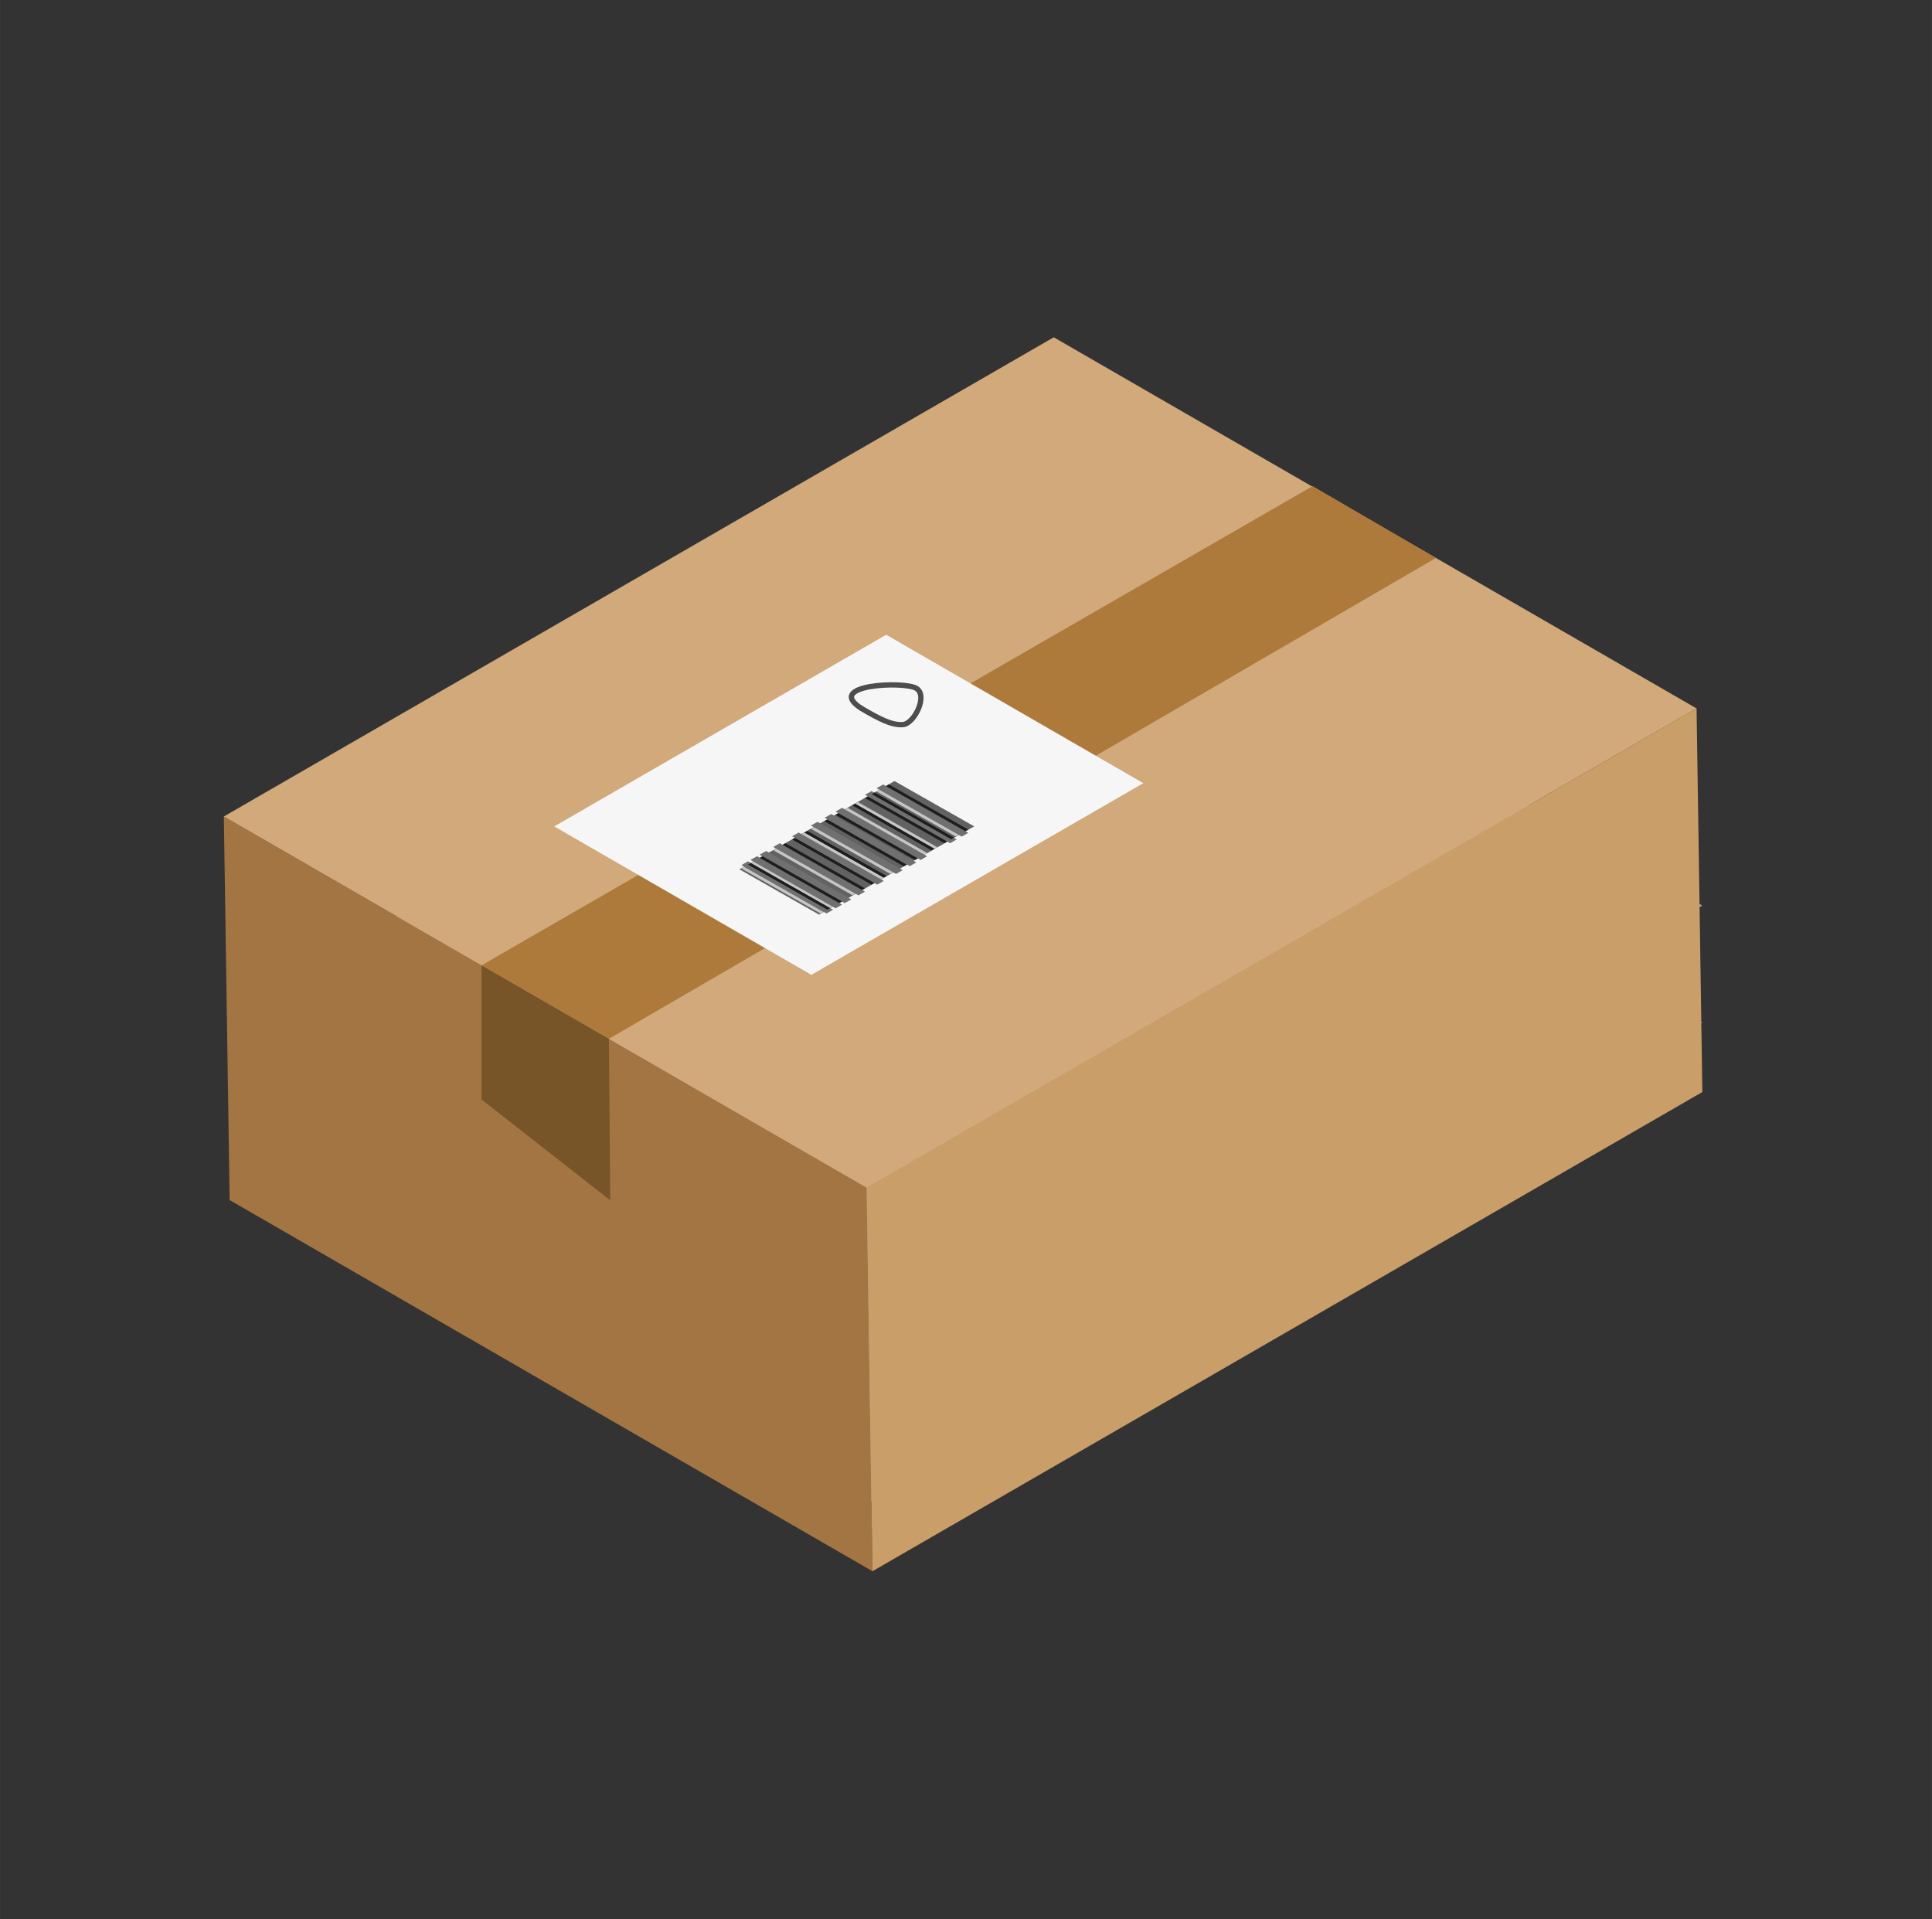
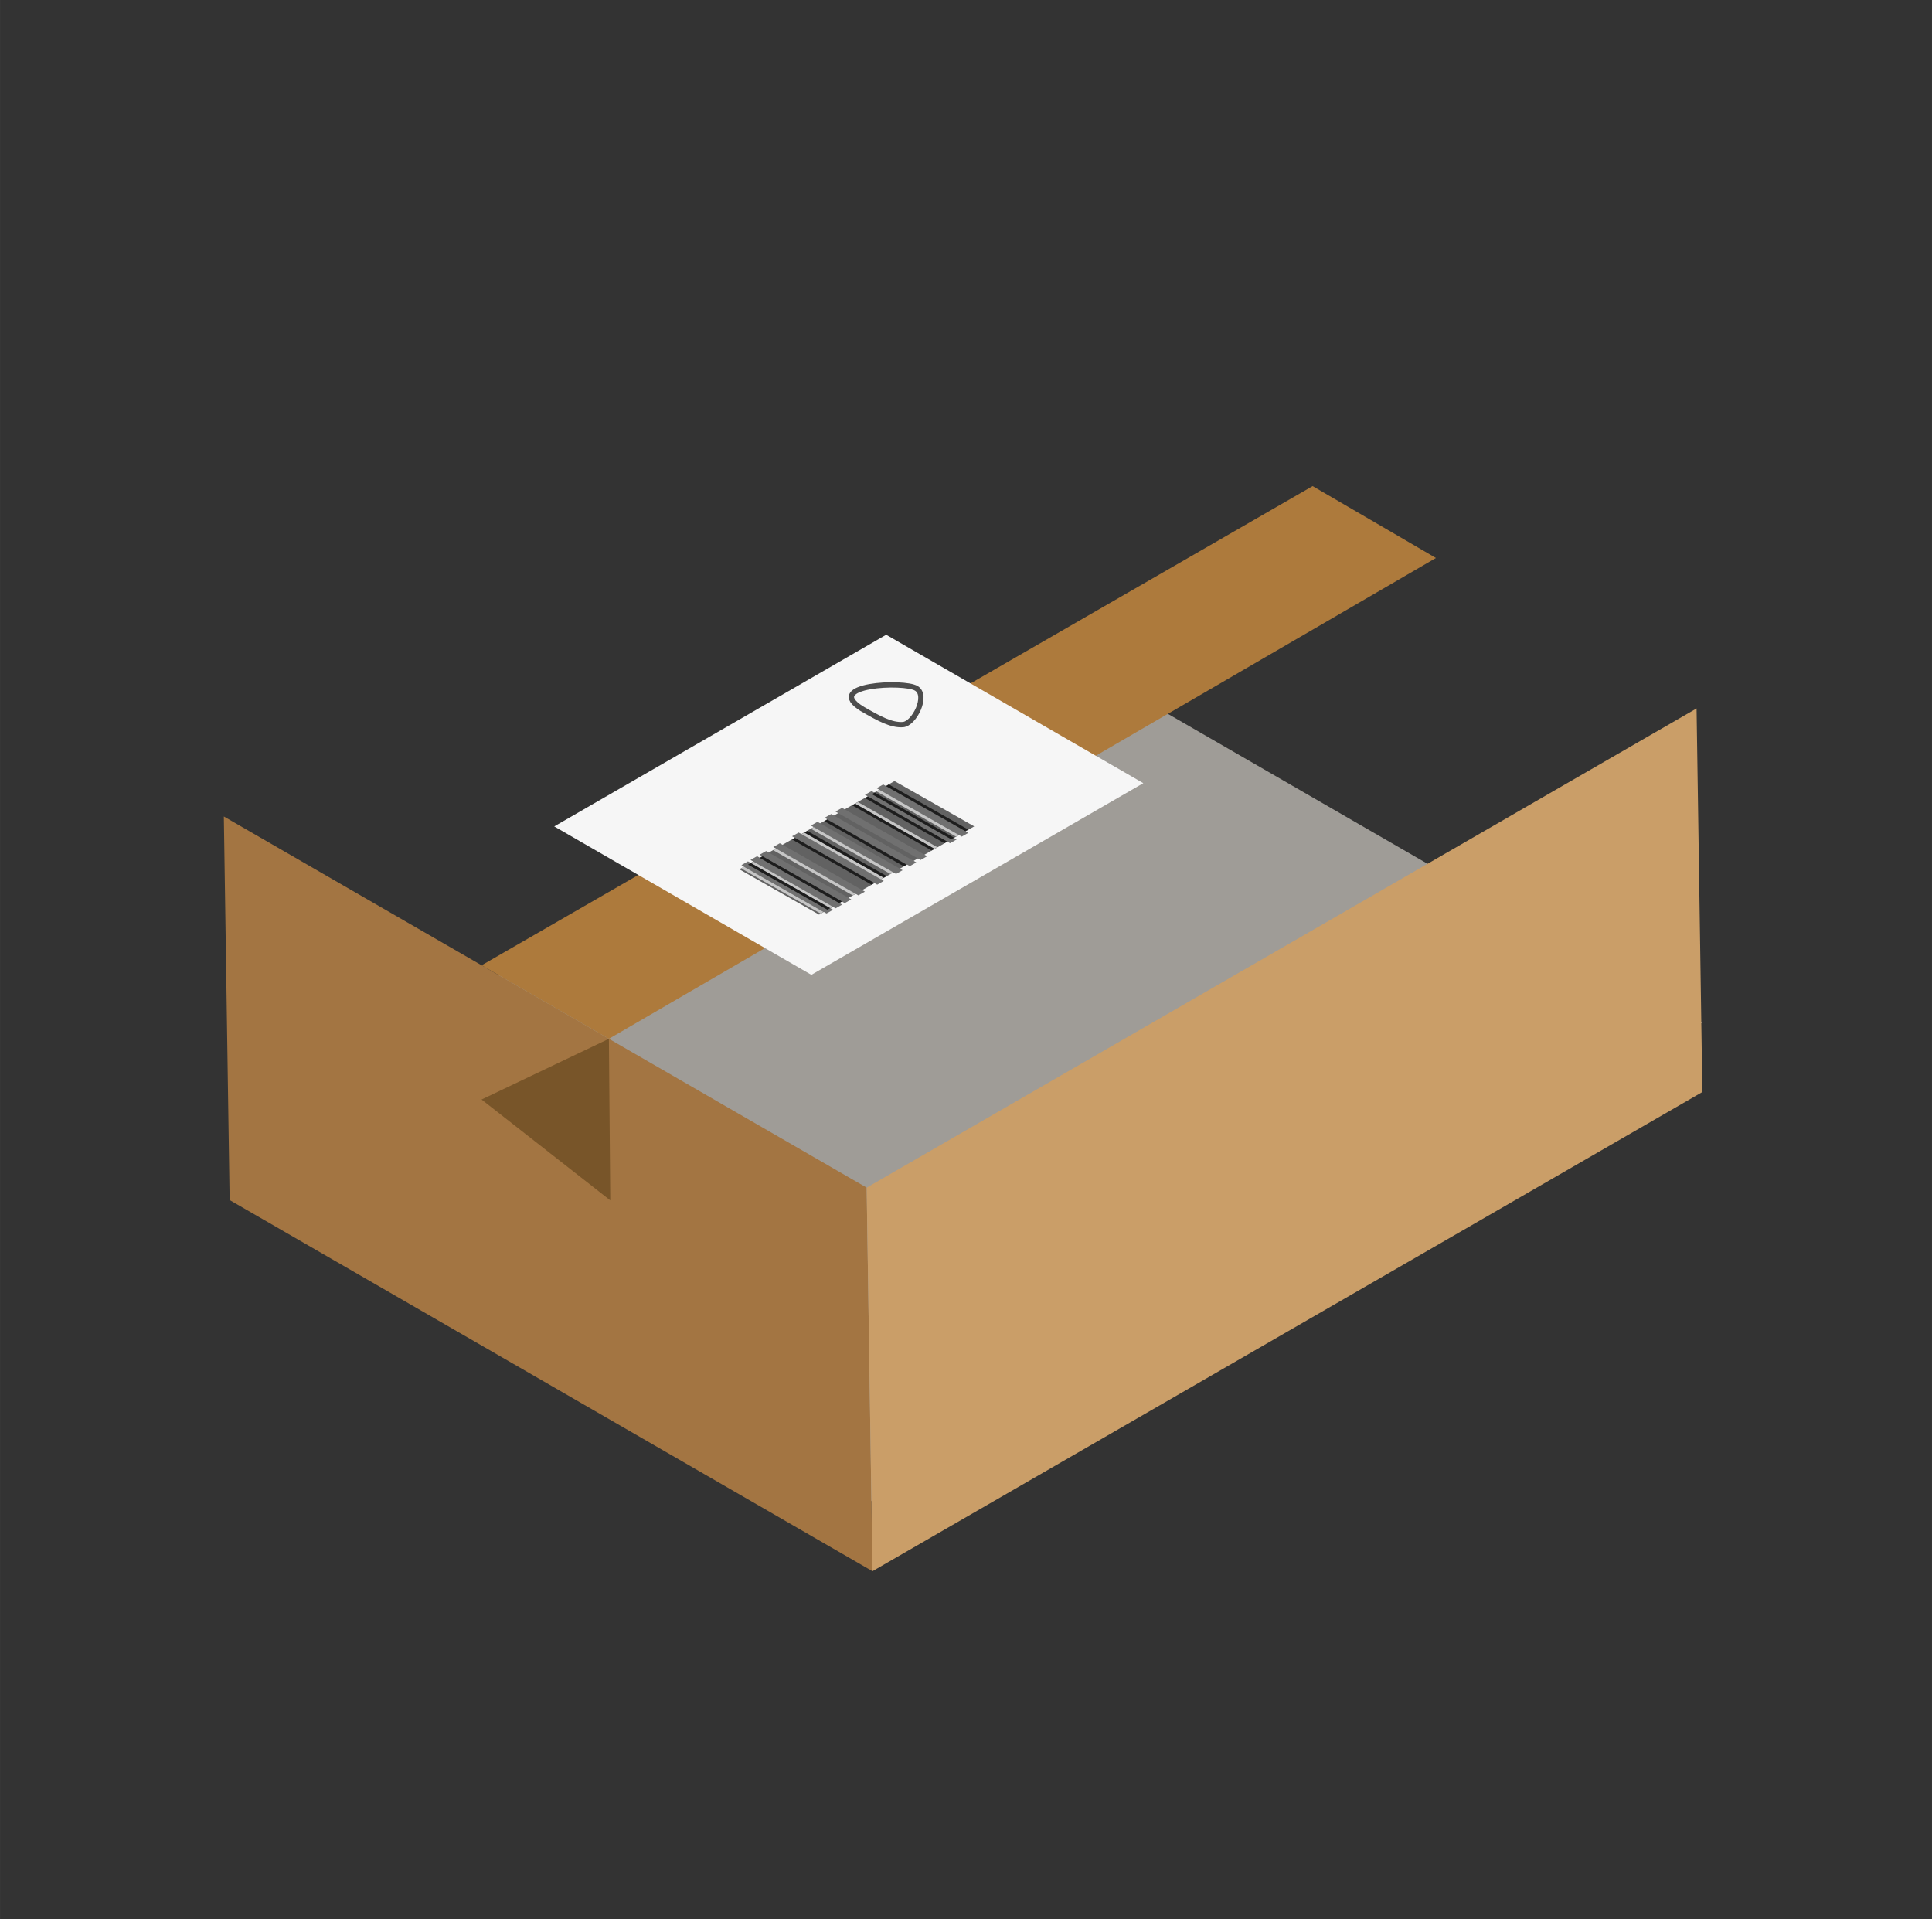
<svg xmlns="http://www.w3.org/2000/svg" xmlns:ns1="http://sodipodi.sourceforge.net/DTD/sodipodi-0.dtd" xmlns:ns2="http://www.inkscape.org/namespaces/inkscape" width="150" height="149" viewBox="0 0 39.687 39.423" version="1.1" id="svg1" ns1:docname="pakjeM.svg" ns2:version="1.3.2 (091e20e, 2023-11-25)">
  <rect x="0" y="0" width="39.687" height="39.423" fill="#333333" stroke="none" />
  <ns1:namedview id="namedview1" pagecolor="#505050" bordercolor="#ffffff" borderopacity="1" ns2:showpageshadow="0" ns2:pageopacity="0" ns2:pagecheckerboard="1" ns2:deskcolor="#d1d1d1" ns2:zoom="3.0070269" ns2:cx="101.42909" ns2:cy="50.049437" ns2:window-width="1776" ns2:window-height="1212" ns2:window-x="1450" ns2:window-y="23" ns2:window-maximized="0" ns2:current-layer="svg1" />
  <defs id="defs1" />
-   <path style="fill:#9f9c97;stroke-width:0.581;paint-order:markers stroke fill" d="M 4.717,20.821 17.922,28.445 34.97,18.602 21.765,10.978 Z" id="path1" />
  <path style="fill:#9f9c97;stroke-width:0.581;paint-order:markers stroke fill" d="M 4.717,23.221 17.922,30.845 34.97,21.002 21.765,13.378 Z" id="path1-9" />
  <path style="fill:#a37542;fill-opacity:1;stroke-width:0.581;paint-order:markers stroke fill" d="m 4.598,16.771 0.119,7.879 13.205,7.624 -0.119,-7.879 z" id="path2" />
  <path style="fill:#ca9e68;stroke-width:0.581;paint-order:markers stroke fill;fill-opacity:1" d="m 34.851,14.552 0.119,7.879 -17.048,9.843 -0.119,-7.879 z" id="path3" />
-   <path style="fill:#d1a97a;fill-opacity:1;stroke-width:0.581;paint-order:markers stroke fill" d="M 4.598,16.771 21.646,6.928 34.851,14.552 17.803,24.395 Z" id="path4" />
  <path style="fill:#ad7a3c;fill-opacity:1;stroke:none;stroke-width:0.218;paint-order:markers stroke fill" d="M 12.508,21.338 29.497,11.461 26.964,9.985 9.893,19.828 Z" id="path5" ns1:nodetypes="ccccc" />
  <path style="fill:#f6f6f6;fill-opacity:1;stroke-width:0.232;paint-order:markers stroke fill" d="m 11.385,16.975 6.819,-3.937 5.282,3.049 -6.819,3.937 z" id="path4-0" />
  <g id="g2" transform="matrix(0.531,-0.302,0.614,0.349,-4.414,17.887)">
    <rect style="fill:#626262;fill-opacity:1;stroke:none;stroke-width:0.079;stroke-dasharray:none;stroke-opacity:1;paint-order:markers stroke fill" id="rect1" width="6.002" height="2.667" x="18.503" y="15.923" />
    <rect style="fill:#707070;fill-opacity:1;stroke:none;stroke-width:0.017;stroke-dasharray:none;stroke-opacity:1;paint-order:markers stroke fill" id="rect1-9" width="0.254" height="2.848" x="23.916" y="15.833" />
    <rect style="fill:#707070;fill-opacity:1;stroke:none;stroke-width:0.017;stroke-dasharray:none;stroke-opacity:1;paint-order:markers stroke fill" id="rect1-9-4" width="0.254" height="2.848" x="23.466" y="15.833" />
    <rect style="fill:#707070;fill-opacity:1;stroke:none;stroke-width:0.017;stroke-dasharray:none;stroke-opacity:1;paint-order:markers stroke fill" id="rect1-9-3" width="0.254" height="2.848" x="22.325" y="15.833" />
    <rect style="fill:#707070;fill-opacity:1;stroke:none;stroke-width:0.017;stroke-dasharray:none;stroke-opacity:1;paint-order:markers stroke fill" id="rect1-9-2" width="0.254" height="2.848" x="21.906" y="15.833" />
    <rect style="fill:#707070;fill-opacity:1;stroke:none;stroke-width:0.017;stroke-dasharray:none;stroke-opacity:1;paint-order:markers stroke fill" id="rect1-9-7" width="0.254" height="2.848" x="21.376" y="15.833" />
    <rect style="fill:#707070;fill-opacity:1;stroke:none;stroke-width:0.017;stroke-dasharray:none;stroke-opacity:1;paint-order:markers stroke fill" id="rect1-9-1" width="0.254" height="2.848" x="20.647" y="15.833" />
    <rect style="fill:#707070;fill-opacity:1;stroke:none;stroke-width:0.017;stroke-dasharray:none;stroke-opacity:1;paint-order:markers stroke fill" id="rect1-9-8" width="0.254" height="2.848" x="19.918" y="15.833" />
    <rect style="fill:#707070;fill-opacity:1;stroke:none;stroke-width:0.017;stroke-dasharray:none;stroke-opacity:1;paint-order:markers stroke fill" id="rect1-9-0" width="0.254" height="2.848" x="19.389" y="15.833" />
    <rect style="fill:#707070;fill-opacity:1;stroke:none;stroke-width:0.017;stroke-dasharray:none;stroke-opacity:1;paint-order:markers stroke fill" id="rect1-9-28" width="0.254" height="2.848" x="19.037" y="15.833" />
    <rect style="fill:#707070;fill-opacity:1;stroke:none;stroke-width:0.017;stroke-dasharray:none;stroke-opacity:1;paint-order:markers stroke fill" id="rect1-9-39" width="0.254" height="2.848" x="18.686" y="15.833" />
    <rect style="fill:#c6c6c6;fill-opacity:1;stroke:none;stroke-width:0.011;stroke-dasharray:none;stroke-opacity:1;paint-order:markers stroke fill" id="rect1-9-36" width="0.11" height="2.654" x="18.927" y="15.93" />
    <rect style="fill:#c6c6c6;fill-opacity:1;stroke:none;stroke-width:0.011;stroke-dasharray:none;stroke-opacity:1;paint-order:markers stroke fill" id="rect1-9-36-4" width="0.11" height="2.654" x="19.808" y="15.93" />
    <rect style="fill:#c6c6c6;fill-opacity:1;stroke:none;stroke-width:0.011;stroke-dasharray:none;stroke-opacity:1;paint-order:markers stroke fill" id="rect1-9-36-46" width="0.11" height="2.654" x="20.901" y="15.93" />
-     <rect style="fill:#c6c6c6;fill-opacity:1;stroke:none;stroke-width:0.011;stroke-dasharray:none;stroke-opacity:1;paint-order:markers stroke fill" id="rect1-9-36-40" width="0.11" height="2.654" x="22.579" y="15.93" />
    <rect style="fill:#c6c6c6;fill-opacity:1;stroke:none;stroke-width:0.011;stroke-dasharray:none;stroke-opacity:1;paint-order:markers stroke fill" id="rect1-9-36-7" width="0.11" height="2.654" x="23.805" y="15.93" />
    <rect style="fill:#c6c6c6;fill-opacity:1;stroke:none;stroke-width:0.011;stroke-dasharray:none;stroke-opacity:1;paint-order:markers stroke fill" id="rect1-9-36-9" width="0.11" height="2.654" x="22.973" y="15.93" />
    <rect style="fill:#c6c6c6;fill-opacity:1;stroke:none;stroke-width:0.011;stroke-dasharray:none;stroke-opacity:1;paint-order:markers stroke fill" id="rect1-9-36-9-5" width="0.11" height="2.654" x="21.266" y="15.93" />
    <rect style="fill:#c6c6c6;fill-opacity:1;stroke:none;stroke-width:0.011;stroke-dasharray:none;stroke-opacity:1;paint-order:markers stroke fill" id="rect1-9-36-9-6" width="0.11" height="2.654" x="18.569" y="15.93" />
-     <rect style="fill:#1d1d1d;fill-opacity:1;stroke:none;stroke-width:0.011;stroke-dasharray:none;stroke-opacity:1;paint-order:markers stroke fill" id="rect1-9-36-5" width="0.11" height="2.654" x="20.172" y="15.93" />
    <rect style="fill:#1d1d1d;fill-opacity:1;stroke:none;stroke-width:0.011;stroke-dasharray:none;stroke-opacity:1;paint-order:markers stroke fill" id="rect1-9-36-5-8" width="0.11" height="2.654" x="21.012" y="15.93" />
    <rect style="fill:#1d1d1d;fill-opacity:1;stroke:none;stroke-width:0.011;stroke-dasharray:none;stroke-opacity:1;paint-order:markers stroke fill" id="rect1-9-36-5-4" width="0.11" height="2.654" x="21.785" y="15.93" />
    <rect style="fill:#1d1d1d;fill-opacity:1;stroke:none;stroke-width:0.011;stroke-dasharray:none;stroke-opacity:1;paint-order:markers stroke fill" id="rect1-9-36-5-2" width="0.11" height="2.654" x="23.356" y="15.93" />
    <rect style="fill:#1d1d1d;fill-opacity:1;stroke:none;stroke-width:0.011;stroke-dasharray:none;stroke-opacity:1;paint-order:markers stroke fill" id="rect1-9-36-5-6" width="0.11" height="2.654" x="24.17" y="15.93" />
    <rect style="fill:#1d1d1d;fill-opacity:1;stroke:none;stroke-width:0.011;stroke-dasharray:none;stroke-opacity:1;paint-order:markers stroke fill" id="rect1-9-36-5-3" width="0.11" height="2.654" x="19.285" y="15.93" />
    <rect style="fill:#1d1d1d;fill-opacity:1;stroke:none;stroke-width:0.011;stroke-dasharray:none;stroke-opacity:1;paint-order:markers stroke fill" id="rect1-9-36-5-7" width="0.11" height="2.654" x="20.537" y="15.93" />
-     <rect style="fill:#1d1d1d;fill-opacity:1;stroke:none;stroke-width:0.011;stroke-dasharray:none;stroke-opacity:1;paint-order:markers stroke fill" id="rect1-9-36-5-1" width="0.11" height="2.654" x="22.215" y="15.93" />
    <rect style="fill:#1d1d1d;fill-opacity:1;stroke:none;stroke-width:0.011;stroke-dasharray:none;stroke-opacity:1;paint-order:markers stroke fill" id="rect1-9-36-5-1-1" width="0.11" height="2.654" x="18.83" y="15.93" />
    <rect style="fill:#1d1d1d;fill-opacity:1;stroke:none;stroke-width:0.011;stroke-dasharray:none;stroke-opacity:1;paint-order:markers stroke fill" id="rect1-9-36-5-1-0" width="0.11" height="2.654" x="22.862" y="15.93" />
    <rect style="fill:#1d1d1d;fill-opacity:1;stroke:none;stroke-width:0.011;stroke-dasharray:none;stroke-opacity:1;paint-order:markers stroke fill" id="rect1-9-36-5-1-9" width="0.11" height="2.654" x="23.621" y="15.93" />
  </g>
  <path style="fill:none;fill-opacity:1;stroke:#4d4d4d;stroke-width:0.109;stroke-dasharray:none;stroke-opacity:1;paint-order:markers stroke fill" d="m 17.714,14.563 c 0.348,0.201 0.598,0.337 0.833,0.321 0.235,-0.016 0.521,-0.597 0.277,-0.744 -0.244,-0.155 -1.933,-0.08 -1.11,0.423 z" id="path1-5" ns1:nodetypes="cscc" />
-   <path style="fill:#785529;fill-opacity:1;stroke:none;stroke-width:0.218;paint-order:markers stroke fill" d="m 12.508,21.338 0.028,3.318 -2.644,-2.071 v -2.757 z" id="path6" ns1:nodetypes="ccccc" />
+   <path style="fill:#785529;fill-opacity:1;stroke:none;stroke-width:0.218;paint-order:markers stroke fill" d="m 12.508,21.338 0.028,3.318 -2.644,-2.071 z" id="path6" ns1:nodetypes="ccccc" />
</svg>